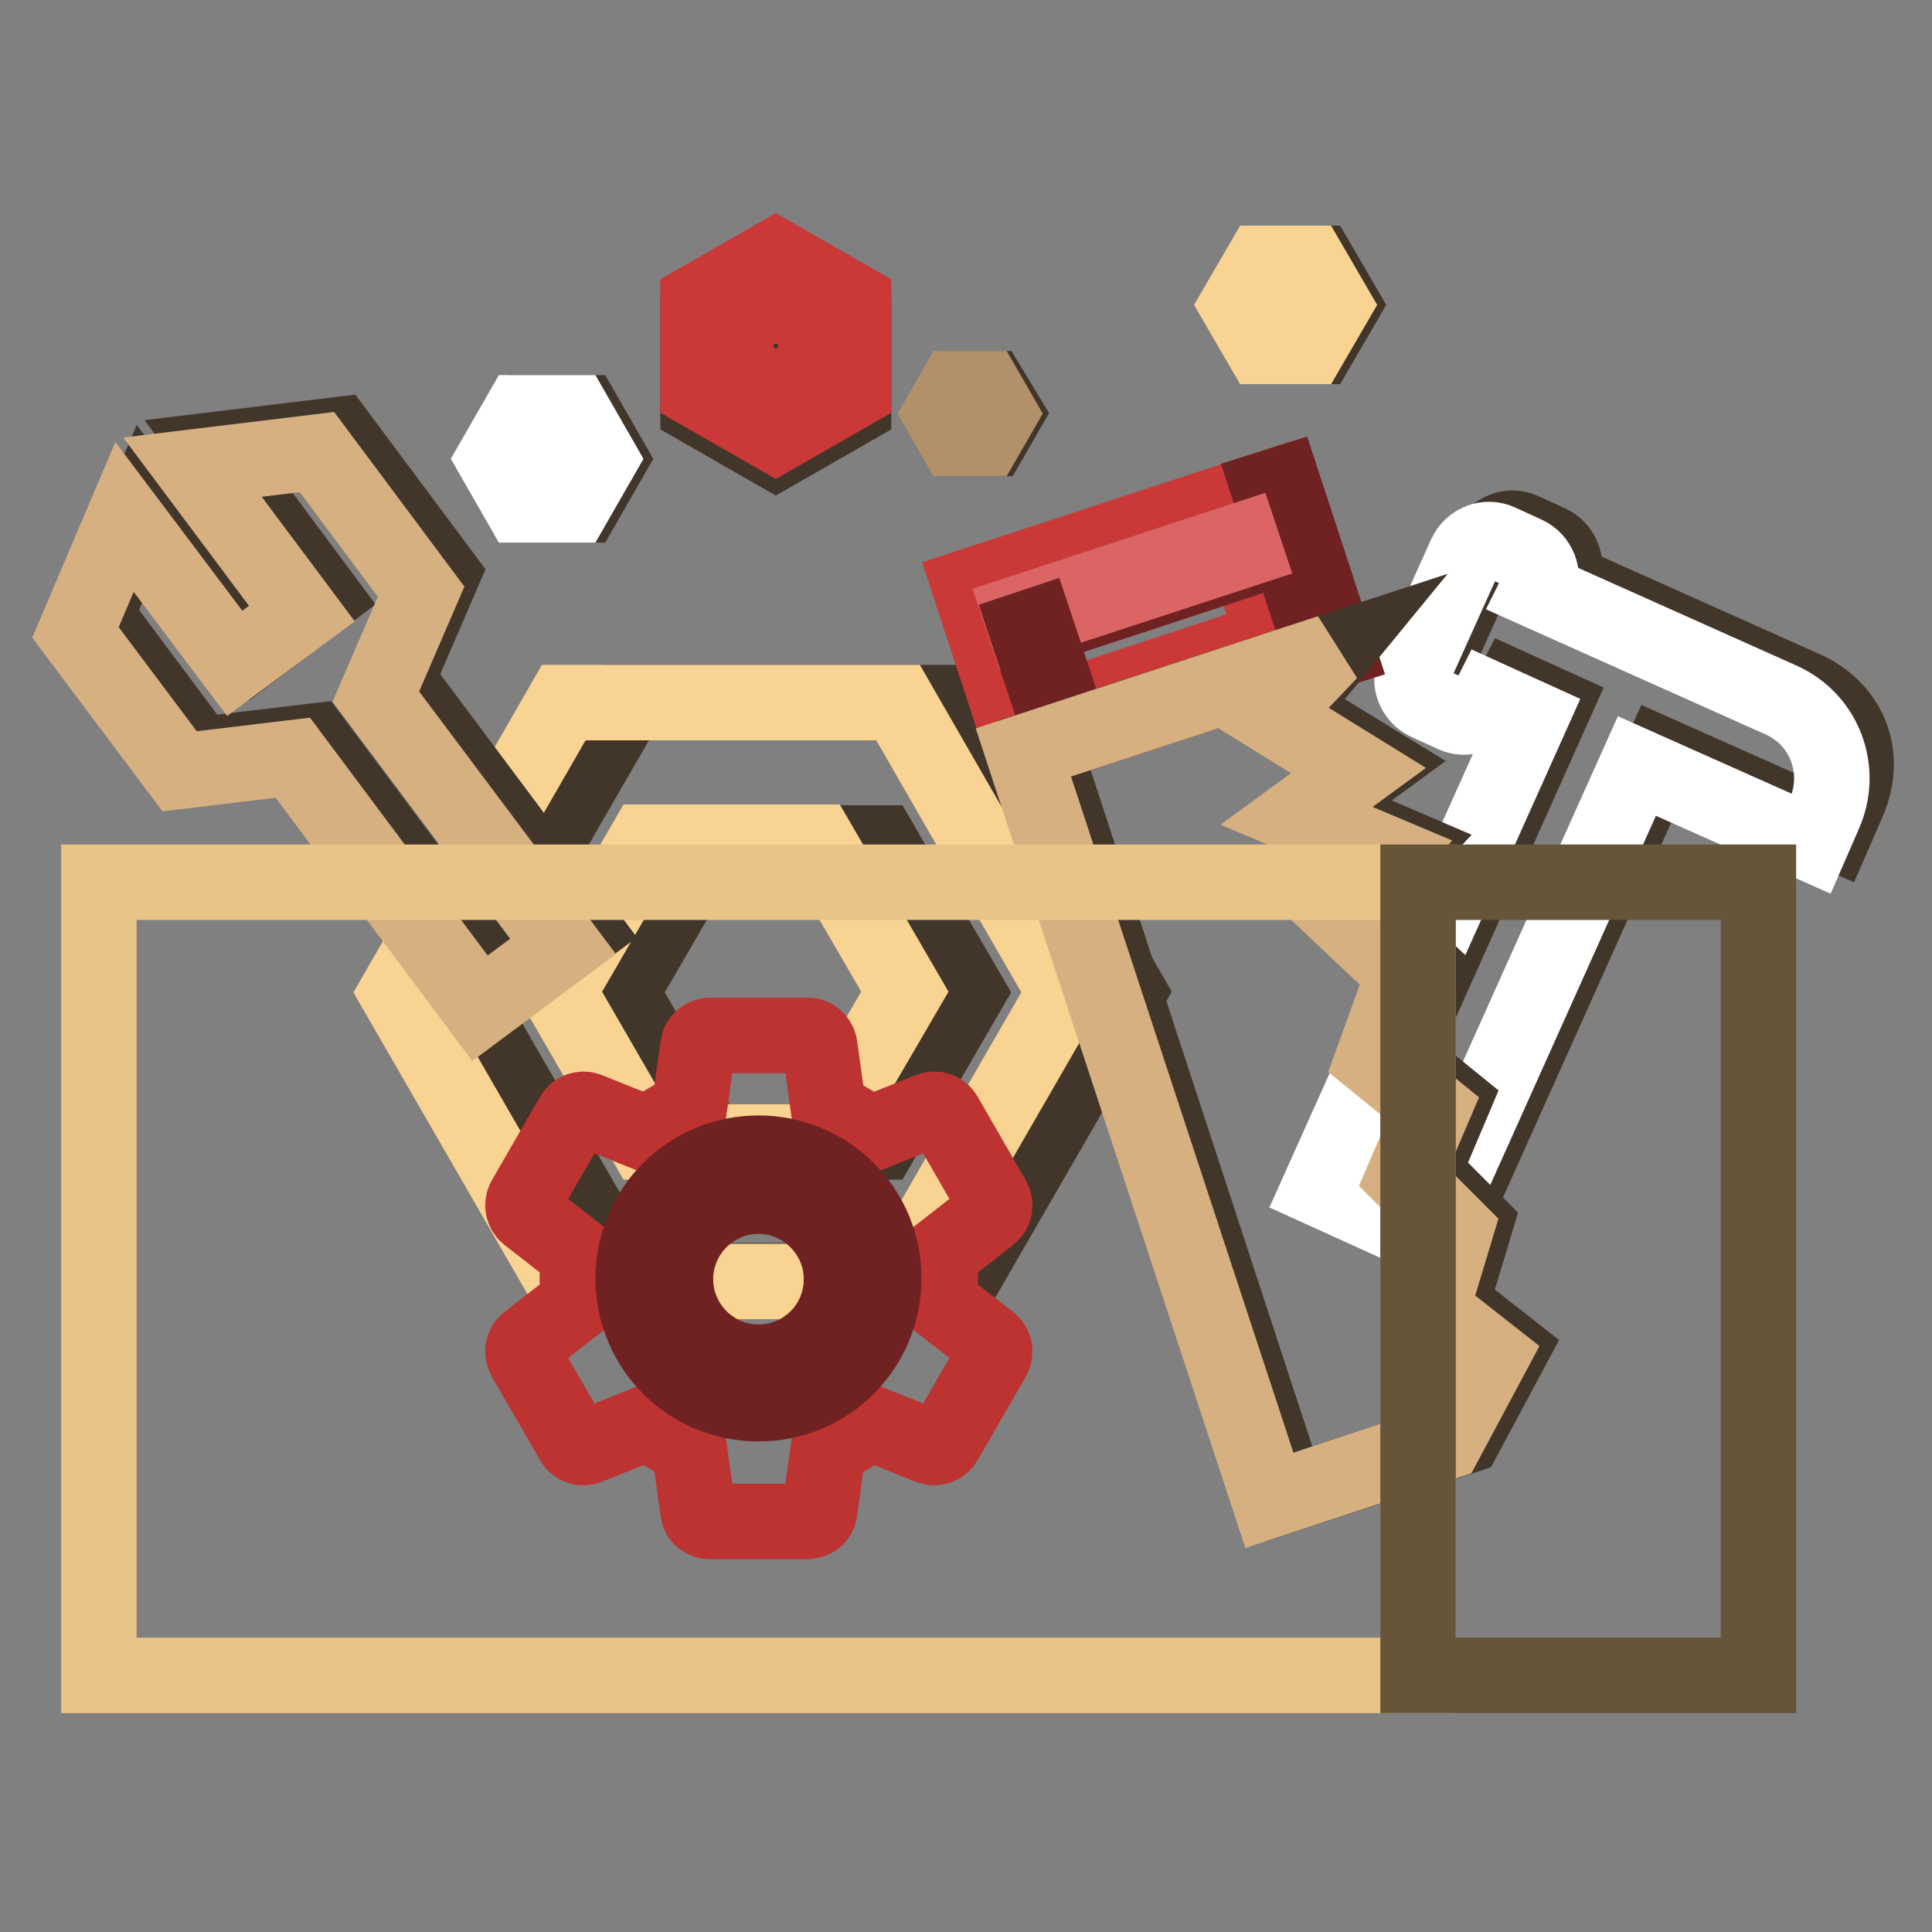
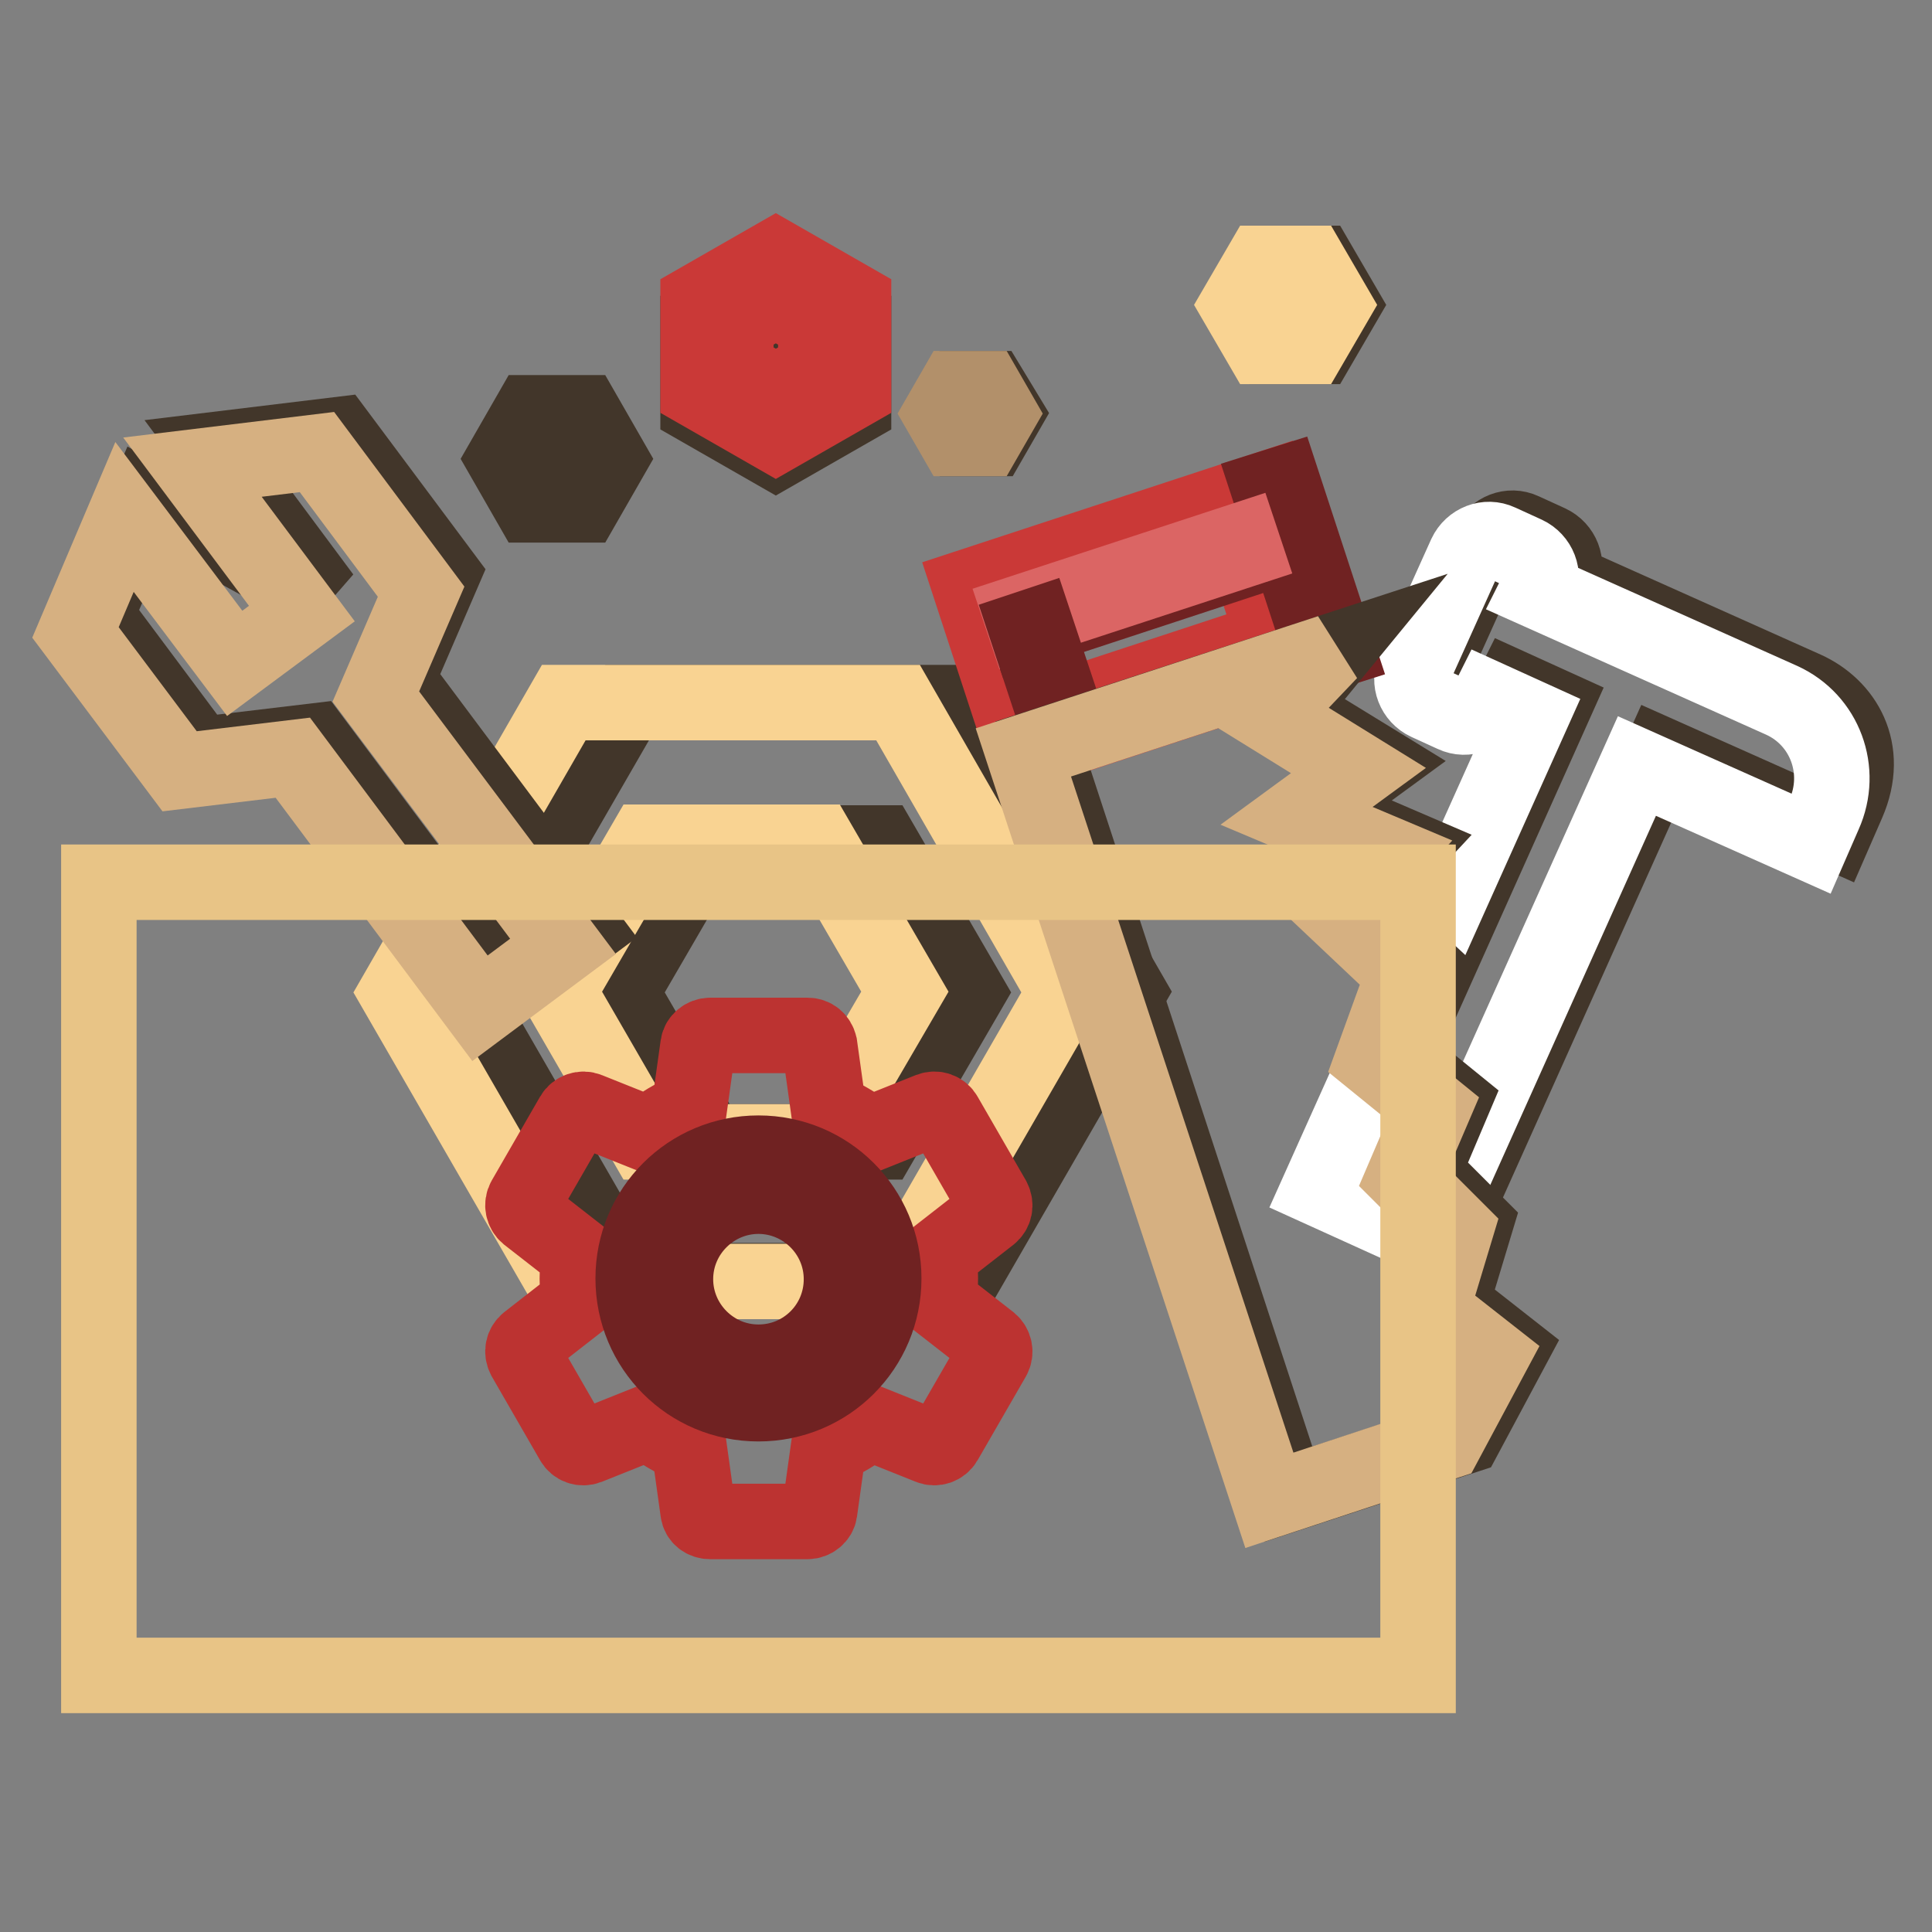
<svg xmlns="http://www.w3.org/2000/svg" version="1.1" x="0px" y="0px" viewBox="0 0 256 256" enable-background="new 0 0 256 256" xml:space="preserve">
  <rect x="0" y="0" width="256" height="256" fill="#808080" stroke="none" />
  <g>
    <path stroke-width="10" fill-opacity="0" stroke="#42362a" d="M239.2,91.3l-32.4-14.5l0.2-0.4c0.8-1.7,0-3.7-1.7-4.5l-3.5-1.6c-1.7-0.8-3.7,0-4.5,1.7l-6.8,15.1 c-0.8,1.7,0,3.7,1.7,4.5l3.5,1.6c1.7,0.8,3.7,0,4.5-1.7l0.2-0.4l5.5,2.5l-28,62.5l14.1,6.3l28-62.4l23.1,10.3l1.7-3.9 C247.9,99.3,244.3,93.6,239.2,91.3L239.2,91.3z" />
    <path stroke-width="10" fill-opacity="0" stroke="#ffffff" d="M236.1,92.8l-32.4-14.5l0.2-0.4c0.8-1.7,0-3.7-1.7-4.5l-3.5-1.6c-1.7-0.8-3.7,0-4.5,1.7l-6.8,15.1 c-0.8,1.7,0,3.7,1.7,4.5l3.5,1.6c1.7,0.8,3.7,0,4.5-1.7l0.2-0.4l5.5,2.5l-28,62.4l14.1,6.4l28-62.4l23.1,10.3l1.7-3.9 C244.3,102.1,241.8,95.4,236.1,92.8z" />
    <path stroke-width="10" fill-opacity="0" stroke="#42362a" d="M127.4,93.1H83.1l-22.1,38.3l22.1,38.3h44.3l22.1-38.3L127.4,93.1z M116.7,151.3H93.8l-11.5-19.8l11.5-19.8 h22.9l11.5,19.8L116.7,151.3z" />
    <path stroke-width="10" fill-opacity="0" stroke="#f9d392" d="M119,93.1H74.7l-22.1,38.4l22.1,38.3H119l22.1-38.3L119,93.1L119,93.1z M108.3,151.3H85.5L74,131.4 l11.5-19.8h22.9l11.5,19.8L108.3,151.3z" />
    <path stroke-width="10" fill-opacity="0" stroke="#42362a" d="M77.3,54.7h-7l-3.5,6.1l3.5,6.1h7l3.5-6.1L77.3,54.7z M75.6,64h-3.6l-1.8-3.1l1.8-3.1h3.6l1.8,3.1L75.6,64z " />
-     <path stroke-width="10" fill-opacity="0" stroke="#ffffff" d="M76,54.7h-7l-3.5,6.1l3.5,6.1h7l3.5-6.1L76,54.7z M74.3,64h-3.6l-1.8-3.1l1.8-3.1h3.6l1.8,3.1L74.3,64z" />
    <path stroke-width="10" fill-opacity="0" stroke="#42362a" d="M113.1,54V42.1l-10.3-5.9l-10.3,5.9V54l10.3,5.9L113.1,54z M97.5,51.1V45l5.3-3.1l5.3,3.1v6.1l-5.3,3.1 L97.5,51.1z" />
    <path stroke-width="10" fill-opacity="0" stroke="#ca3937" d="M113.1,51.8V39.9L102.8,34l-10.3,5.9v11.9l10.3,5.9L113.1,51.8z M97.5,48.9v-6.1l5.3-3.1l5.3,3.1v6.1 l-5.3,3.1L97.5,48.9z" />
    <path stroke-width="10" fill-opacity="0" stroke="#42362a" d="M131.2,51.5h-3.8l-1.9,3.3l1.9,3.3h3.9l1.9-3.3L131.2,51.5z M130.3,56.5h-2l-1-1.7l1-1.7h2l1,1.7 L130.3,56.5z" />
    <path stroke-width="10" fill-opacity="0" stroke="#b2906a" d="M130.5,51.5h-3.9l-1.9,3.3l1.9,3.3h3.9l1.9-3.3L130.5,51.5z M129.6,56.5h-2l-1-1.7l1-1.7h2l1,1.7 L129.6,56.5z" />
    <path stroke-width="10" fill-opacity="0" stroke="#42362a" d="M174.7,34.9h-6.3l-3.2,5.5l3.2,5.5h6.3l3.2-5.5L174.7,34.9L174.7,34.9z M173.2,43.2h-3.3l-1.6-2.9l1.6-2.9 h3.3l1.6,2.9L173.2,43.2L173.2,43.2z" />
    <path stroke-width="10" fill-opacity="0" stroke="#f9d392" d="M173.5,34.9h-6.3l-3.2,5.5l3.2,5.5h6.3l3.2-5.5L173.5,34.9z M172,43.2h-3.3l-1.6-2.9l1.6-2.9h3.3l1.6,2.9 L172,43.2z" />
-     <path stroke-width="10" fill-opacity="0" stroke="#42362a" d="M44.8,57.6l-16.5,2l14.5,19.5l-8.8,6.7L19.3,66.2l-6.6,15.3l13.8,18.5l15.1-1.8l24.8,33.2l11-8.2L52.6,90 l6-13.9L44.8,57.6z" />
+     <path stroke-width="10" fill-opacity="0" stroke="#42362a" d="M44.8,57.6l-16.5,2l14.5,19.5L19.3,66.2l-6.6,15.3l13.8,18.5l15.1-1.8l24.8,33.2l11-8.2L52.6,90 l6-13.9L44.8,57.6z" />
    <path stroke-width="10" fill-opacity="0" stroke="#d6b081" d="M42,59.9l-16.5,2L40,81.3l-8.9,6.6L16.5,68.5L10,83.8l13.8,18.4l15-1.8l24.8,33.2l11-8.2L49.8,92.3l6-13.9 L42,59.9z" />
    <path stroke-width="10" fill-opacity="0" stroke="#ca3937" d="M135.7,99.7l39.6-13l-7.2-22l-39.6,13L135.7,99.7z M164.7,72l4.1,12.6l-29.2,9.6l-4.1-12.6L164.7,72z" />
    <path stroke-width="10" fill-opacity="0" stroke="#702222" d="M175.3,86.7l-7.2-22l1.9-0.6l7.2,22L175.3,86.7z M165.3,74l-29.2,9.6l-0.4-1.2l29.2-9.6L165.3,74z" />
    <path stroke-width="10" fill-opacity="0" stroke="#db6564" d="M164.9,72.8l-29.3,9.6l-0.4-1.2l29.3-9.6L164.9,72.8z" />
    <path stroke-width="10" fill-opacity="0" stroke="#702222" d="M139.6,94.2L136,83.3l1.2-0.4l3.6,10.8L139.6,94.2z" />
    <path stroke-width="10" fill-opacity="0" stroke="#42362a" d="M177.1,86.1l-6.4,7.8l11.9,7.3l-8.2,6l12.1,5.2l-6.9,7.4l9,8.4l-4.1,11.3l8,6.5l-3.9,9.2l6.9,6.9l-3.2,10.6 l7.9,6.2l-6.1,11.4l-23.4,7.7l-32.5-99.2L177.1,86.1z" />
    <path stroke-width="10" fill-opacity="0" stroke="#d6b081" d="M176.2,86.4l-8,8.4l11.8,7.3l-8.2,6l12.1,5.1l-6.9,7.4l9,8.5l-4.1,11.3l8,6.5l-3.9,9.1l6.9,6.9l-3.2,10.6 l7.9,6.2l-6.1,11.4l-23.3,7.7l-32.6-99.1L176.2,86.4z" />
    <path stroke-width="10" fill-opacity="0" stroke="#e8c486" d="M13.1,116.9h174.8V222H13.1V116.9z" />
-     <path stroke-width="10" fill-opacity="0" stroke="#67553a" d="M187.9,116.9H233V222h-45.1V116.9z" />
    <path stroke-width="10" fill-opacity="0" stroke="#bc3331" d="M124.4,172.5c0.1-1,0.2-2.1,0.2-3.1c0-1.1-0.1-2.1-0.2-3.1l6.8-5.3c0.6-0.5,0.8-1.3,0.4-2.1l-6.4-11.1 c-0.4-0.7-1.2-1-2-0.7l-8,3.2c-1.7-1.3-3.5-2.3-5.4-3.2l-1.2-8.6c-0.2-0.8-0.8-1.3-1.6-1.3H94.1c-0.8,0-1.5,0.6-1.6,1.3l-1.2,8.6 c-2,0.8-3.8,1.9-5.4,3.2l-8-3.2c-0.7-0.3-1.6,0-2,0.7l-6.4,11.1c-0.4,0.7-0.2,1.6,0.4,2.1l6.8,5.3c-0.1,1-0.2,2.1-0.2,3.1 c0,1.1,0.1,2.1,0.2,3.1l-6.8,5.3c-0.6,0.5-0.8,1.3-0.4,2.1l6.4,11.1c0.4,0.7,1.2,1,2,0.7l8-3.2c1.7,1.3,3.5,2.3,5.4,3.2l1.2,8.6 c0.1,0.8,0.8,1.3,1.6,1.3h12.9c0.8,0,1.5-0.6,1.6-1.3l1.2-8.6c2-0.8,3.8-1.9,5.4-3.2l8,3.2c0.7,0.3,1.6,0,2-0.7l6.4-11.1 c0.4-0.7,0.2-1.6-0.4-2.1L124.4,172.5L124.4,172.5z M100.5,180.7c-6.2,0-11.2-5-11.2-11.2c0-6.2,5-11.2,11.2-11.2 c6.2,0,11.2,5,11.2,11.2C111.7,175.7,106.7,180.7,100.5,180.7z" />
    <path stroke-width="10" fill-opacity="0" stroke="#702222" d="M100.5,186c-9.2,0-16.6-7.4-16.6-16.6c0-9.2,7.4-16.6,16.6-16.6c9.2,0,16.6,7.4,16.6,16.6 C117.1,178.6,109.7,186,100.5,186z M100.5,158.5c-6,0-11,4.9-11,11c0,6,4.9,11,11,11c6.1,0,11-4.9,11-11 C111.5,163.4,106.5,158.5,100.5,158.5z" />
  </g>
</svg>